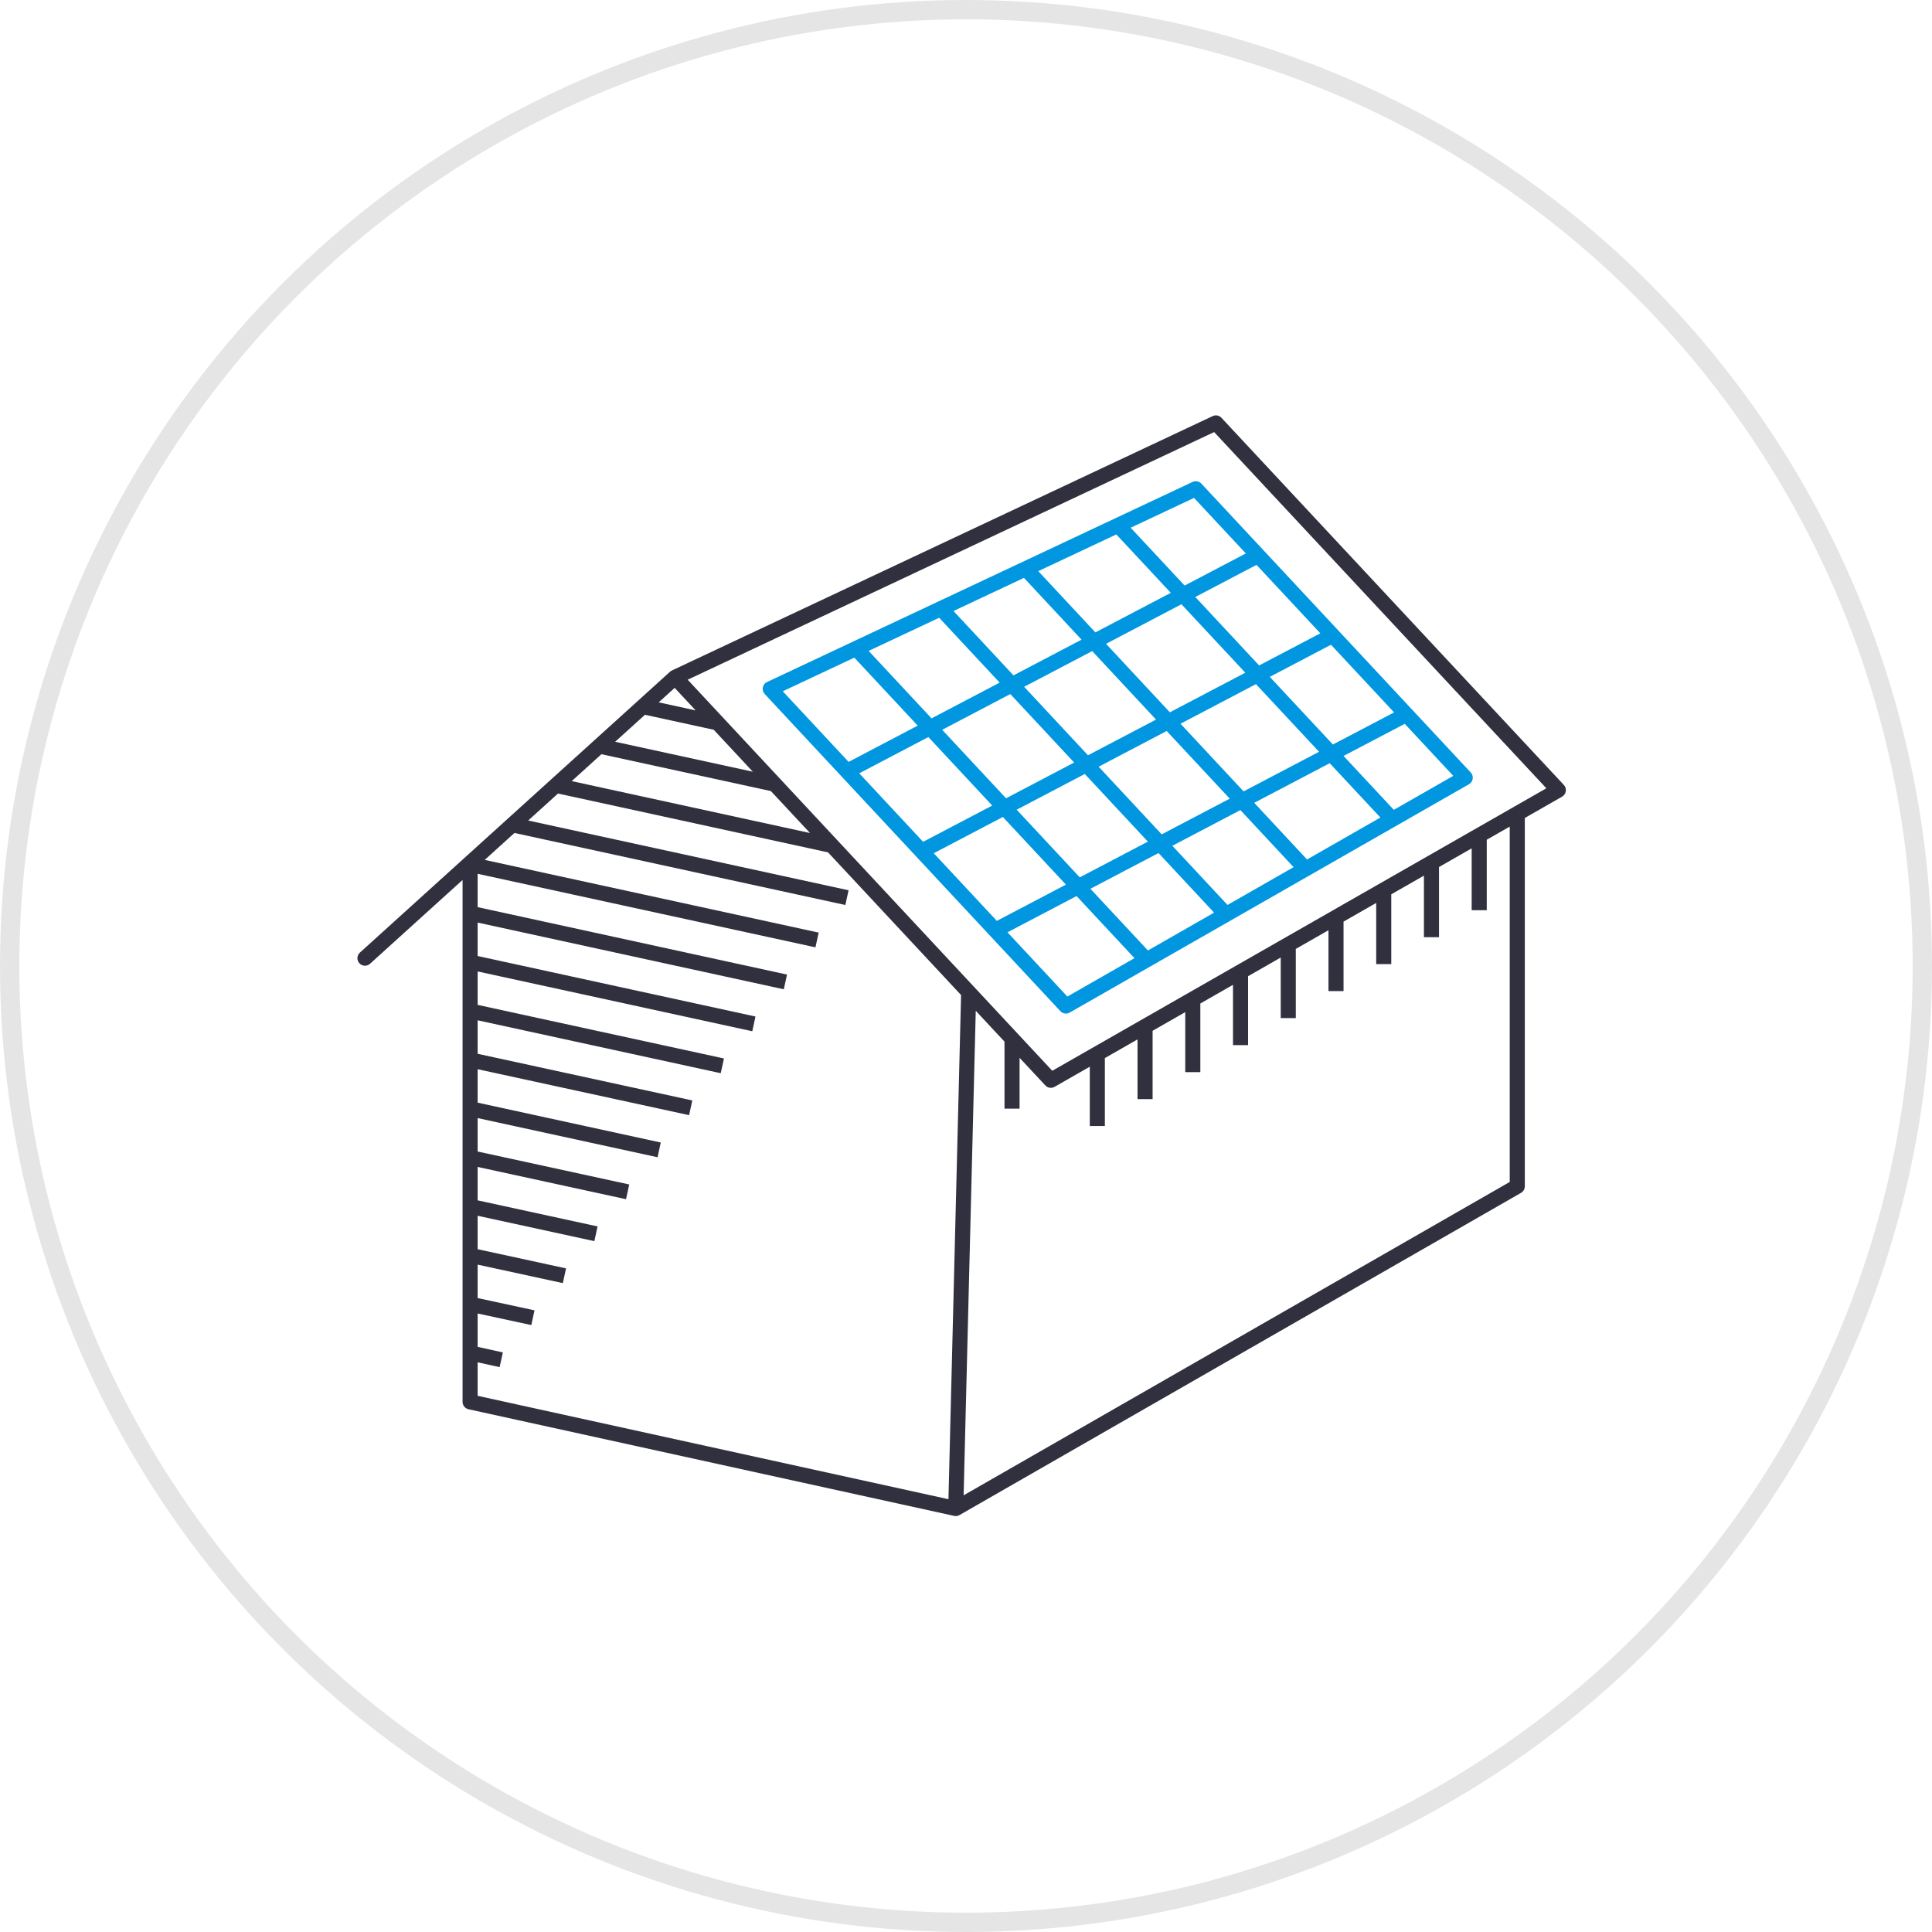
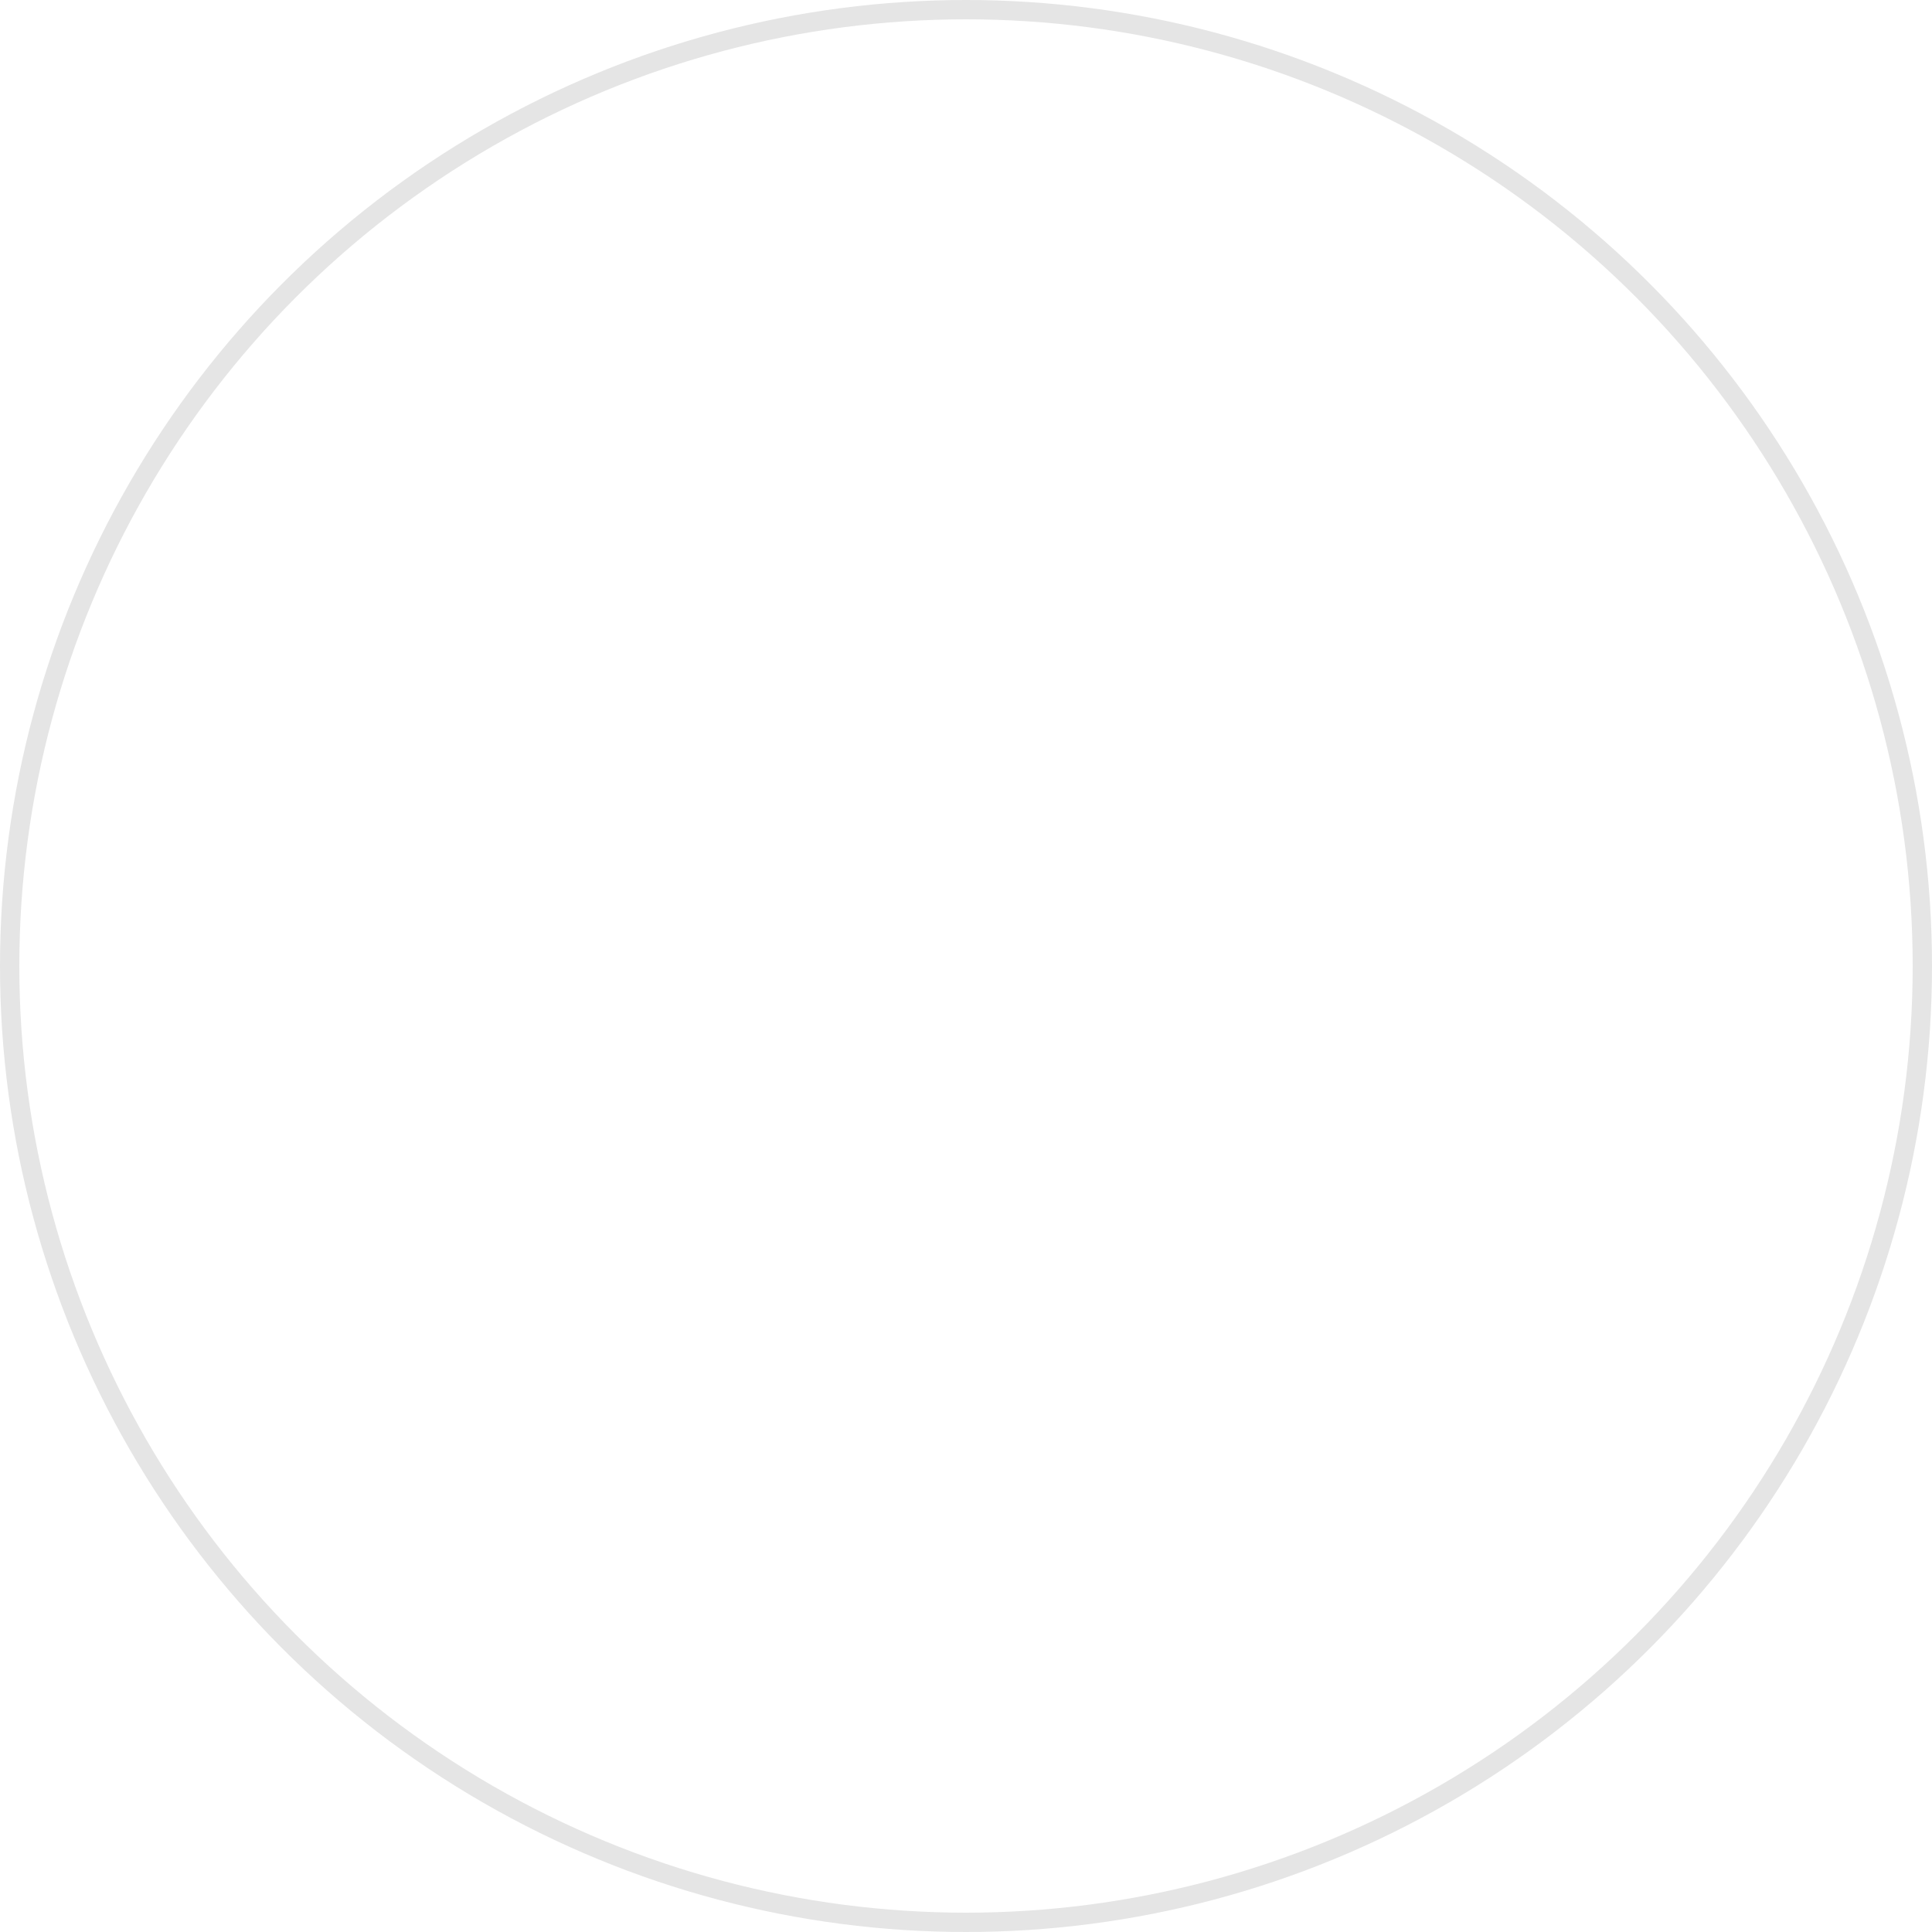
<svg xmlns="http://www.w3.org/2000/svg" width="200" height="200" viewBox="0 0 200 200" fill="none">
  <circle cx="100" cy="100" r="99" stroke="#E5E5E5" stroke-width="2" />
-   <path fill-rule="evenodd" clip-rule="evenodd" d="M124.361 50.062C124.13 49.815 123.765 49.744 123.458 49.888L97.091 62.286C97.079 62.291 97.067 62.297 97.055 62.303L79.4 70.604C79.174 70.71 79.013 70.918 78.966 71.162C78.919 71.407 78.991 71.66 79.161 71.842L87.047 80.301C87.085 80.352 87.127 80.398 87.174 80.438L109.773 104.678C110.02 104.943 110.417 105.003 110.731 104.823L127.263 95.369C127.295 95.353 127.327 95.335 127.357 95.315L135.497 90.66C135.528 90.645 135.558 90.628 135.586 90.609L144.462 85.533C144.507 85.513 144.55 85.488 144.592 85.459L152.071 81.181C152.278 81.063 152.42 80.857 152.455 80.621C152.491 80.385 152.417 80.146 152.255 79.972L146.186 73.465C146.166 73.441 146.145 73.419 146.123 73.398L124.361 50.062ZM144.288 83.835L150.442 80.316L145.42 74.931L139.084 78.255L144.288 83.835ZM137.981 77.072L144.316 73.748L137.784 66.744L131.448 70.069L137.981 77.072ZM130.016 70.821L136.548 77.824L128.734 81.924L122.206 74.92L130.016 70.821ZM130.345 68.886L136.681 65.56L130.073 58.475L123.736 61.8L130.345 68.886ZM122.303 62.552L128.912 69.638L121.103 73.737L114.496 66.649L122.303 62.552ZM122.632 60.617L128.969 57.292L123.607 51.543L117.045 54.628L122.632 60.617ZM115.562 55.325L121.199 61.369L113.393 65.465L107.483 59.124L115.562 55.325ZM137.651 79.007L142.897 84.631L135.304 88.973L129.838 83.108L137.651 79.007ZM133.912 89.768L128.405 83.859L121.362 87.555L127.072 93.68L133.912 89.768ZM127.302 82.676L120.774 75.672L113.731 79.369L120.259 86.372L127.302 82.676ZM119.671 74.489L113.064 67.4L106.019 71.097L112.627 78.185L119.671 74.489ZM111.961 66.217L106 59.822L98.705 63.251L104.916 69.914L111.961 66.217ZM112.298 80.121L118.827 87.124L111.776 90.823L105.248 83.821L112.298 80.121ZM104.587 71.849L111.195 78.937L104.145 82.638L97.536 75.549L104.587 71.849ZM97.222 63.949L103.484 70.665L96.433 74.365L89.922 67.381L97.222 63.949ZM119.93 88.307L125.681 94.476L118.832 98.393L112.879 92.007L119.93 88.307ZM88.95 80.054L95.56 87.144L102.712 83.39L96.103 76.3L88.95 80.054ZM96.663 88.327L103.816 84.573L110.343 91.575L103.191 95.329L96.663 88.327ZM104.294 96.512L111.446 92.759L117.44 99.188L110.493 103.162L104.294 96.512ZM81.032 71.561L88.439 68.078L95 75.117L87.847 78.871L81.032 71.561Z" fill="#0097E0" />
-   <path fill-rule="evenodd" clip-rule="evenodd" d="M126.441 43.248C126.21 43 125.845 42.93 125.538 43.074L69.57 69.401C69.523 69.422 69.478 69.448 69.435 69.478C69.407 69.498 69.38 69.52 69.355 69.543L37.257 98.613C36.937 98.902 36.913 99.395 37.202 99.715C37.491 100.034 37.985 100.059 38.304 99.769L47.885 91.093V145.122C47.885 145.488 48.14 145.805 48.498 145.884L98.761 156.922C98.889 156.952 99.024 156.95 99.154 156.912C99.174 156.907 99.193 156.9 99.212 156.893C99.258 156.876 99.302 156.855 99.344 156.829L157.456 123.483C157.593 123.405 157.697 123.29 157.764 123.159C157.806 123.076 157.833 122.985 157.843 122.889C157.845 122.869 157.847 122.848 157.847 122.828L157.848 122.815C157.848 122.808 157.848 122.8 157.848 122.792V84.676L161.707 82.469C161.914 82.35 162.055 82.144 162.091 81.908C162.127 81.673 162.053 81.434 161.89 81.259L126.441 43.248ZM49.445 90.455V93.907L81.471 100.887L81.139 102.411L49.445 95.504V98.966L78.207 105.23L77.875 106.754L49.445 100.563V104.024L74.943 109.573L74.611 111.098L49.445 105.621V109.087L71.666 113.917L71.335 115.441L49.445 110.684V114.146L68.403 118.273L68.07 119.798L49.445 115.743V119.204L65.138 122.616L64.806 124.141L49.445 120.801V124.259L61.86 126.96L61.529 128.484L49.445 125.856V129.317L58.596 131.303L58.265 132.828L49.445 130.914V134.375L55.331 135.646L55.002 137.172L49.445 135.971V139.428L52.057 140.003L51.721 141.527L49.445 141.026V144.494L98.183 155.197L99.49 103.008L85.719 88.238L57.764 82.146L54.679 84.94L87.843 92.161L87.511 93.685L53.257 86.228L50.177 89.017L84.748 96.543L84.416 98.068L49.445 90.455ZM83.85 86.234L79.802 81.892L62.259 78.075L59.185 80.859L83.85 86.234ZM77.934 79.889L63.681 76.787L66.766 73.993L73.885 75.546L77.934 79.889ZM72.016 73.541L69.841 71.208L68.188 72.706L72.016 73.541ZM100.785 102.109C100.83 102.147 100.871 102.191 100.906 102.239L108.932 110.847L156.674 83.549L156.687 83.541L160.077 81.603L125.688 44.728L71.188 70.364L100.785 102.109ZM99.754 154.795L101.01 104.639L103.985 107.829V114.77H105.545V109.503L108.212 112.363C108.459 112.628 108.856 112.688 109.17 112.508L112.815 110.424V116.564H114.375V109.532L117.756 107.599V113.782H119.317V106.707L122.697 104.774V110.986H124.258V103.882L127.639 101.948V108.19H129.2V101.056L132.581 99.123V105.394H134.141V98.23L137.523 96.297V102.598H139.083V95.405L142.464 93.472V99.802H144.024V92.579L147.405 90.646V97.019H148.966V89.754L152.347 87.821V94.223H153.908V86.928L156.287 85.568V122.355L99.754 154.795Z" fill="#30303F" />
</svg>